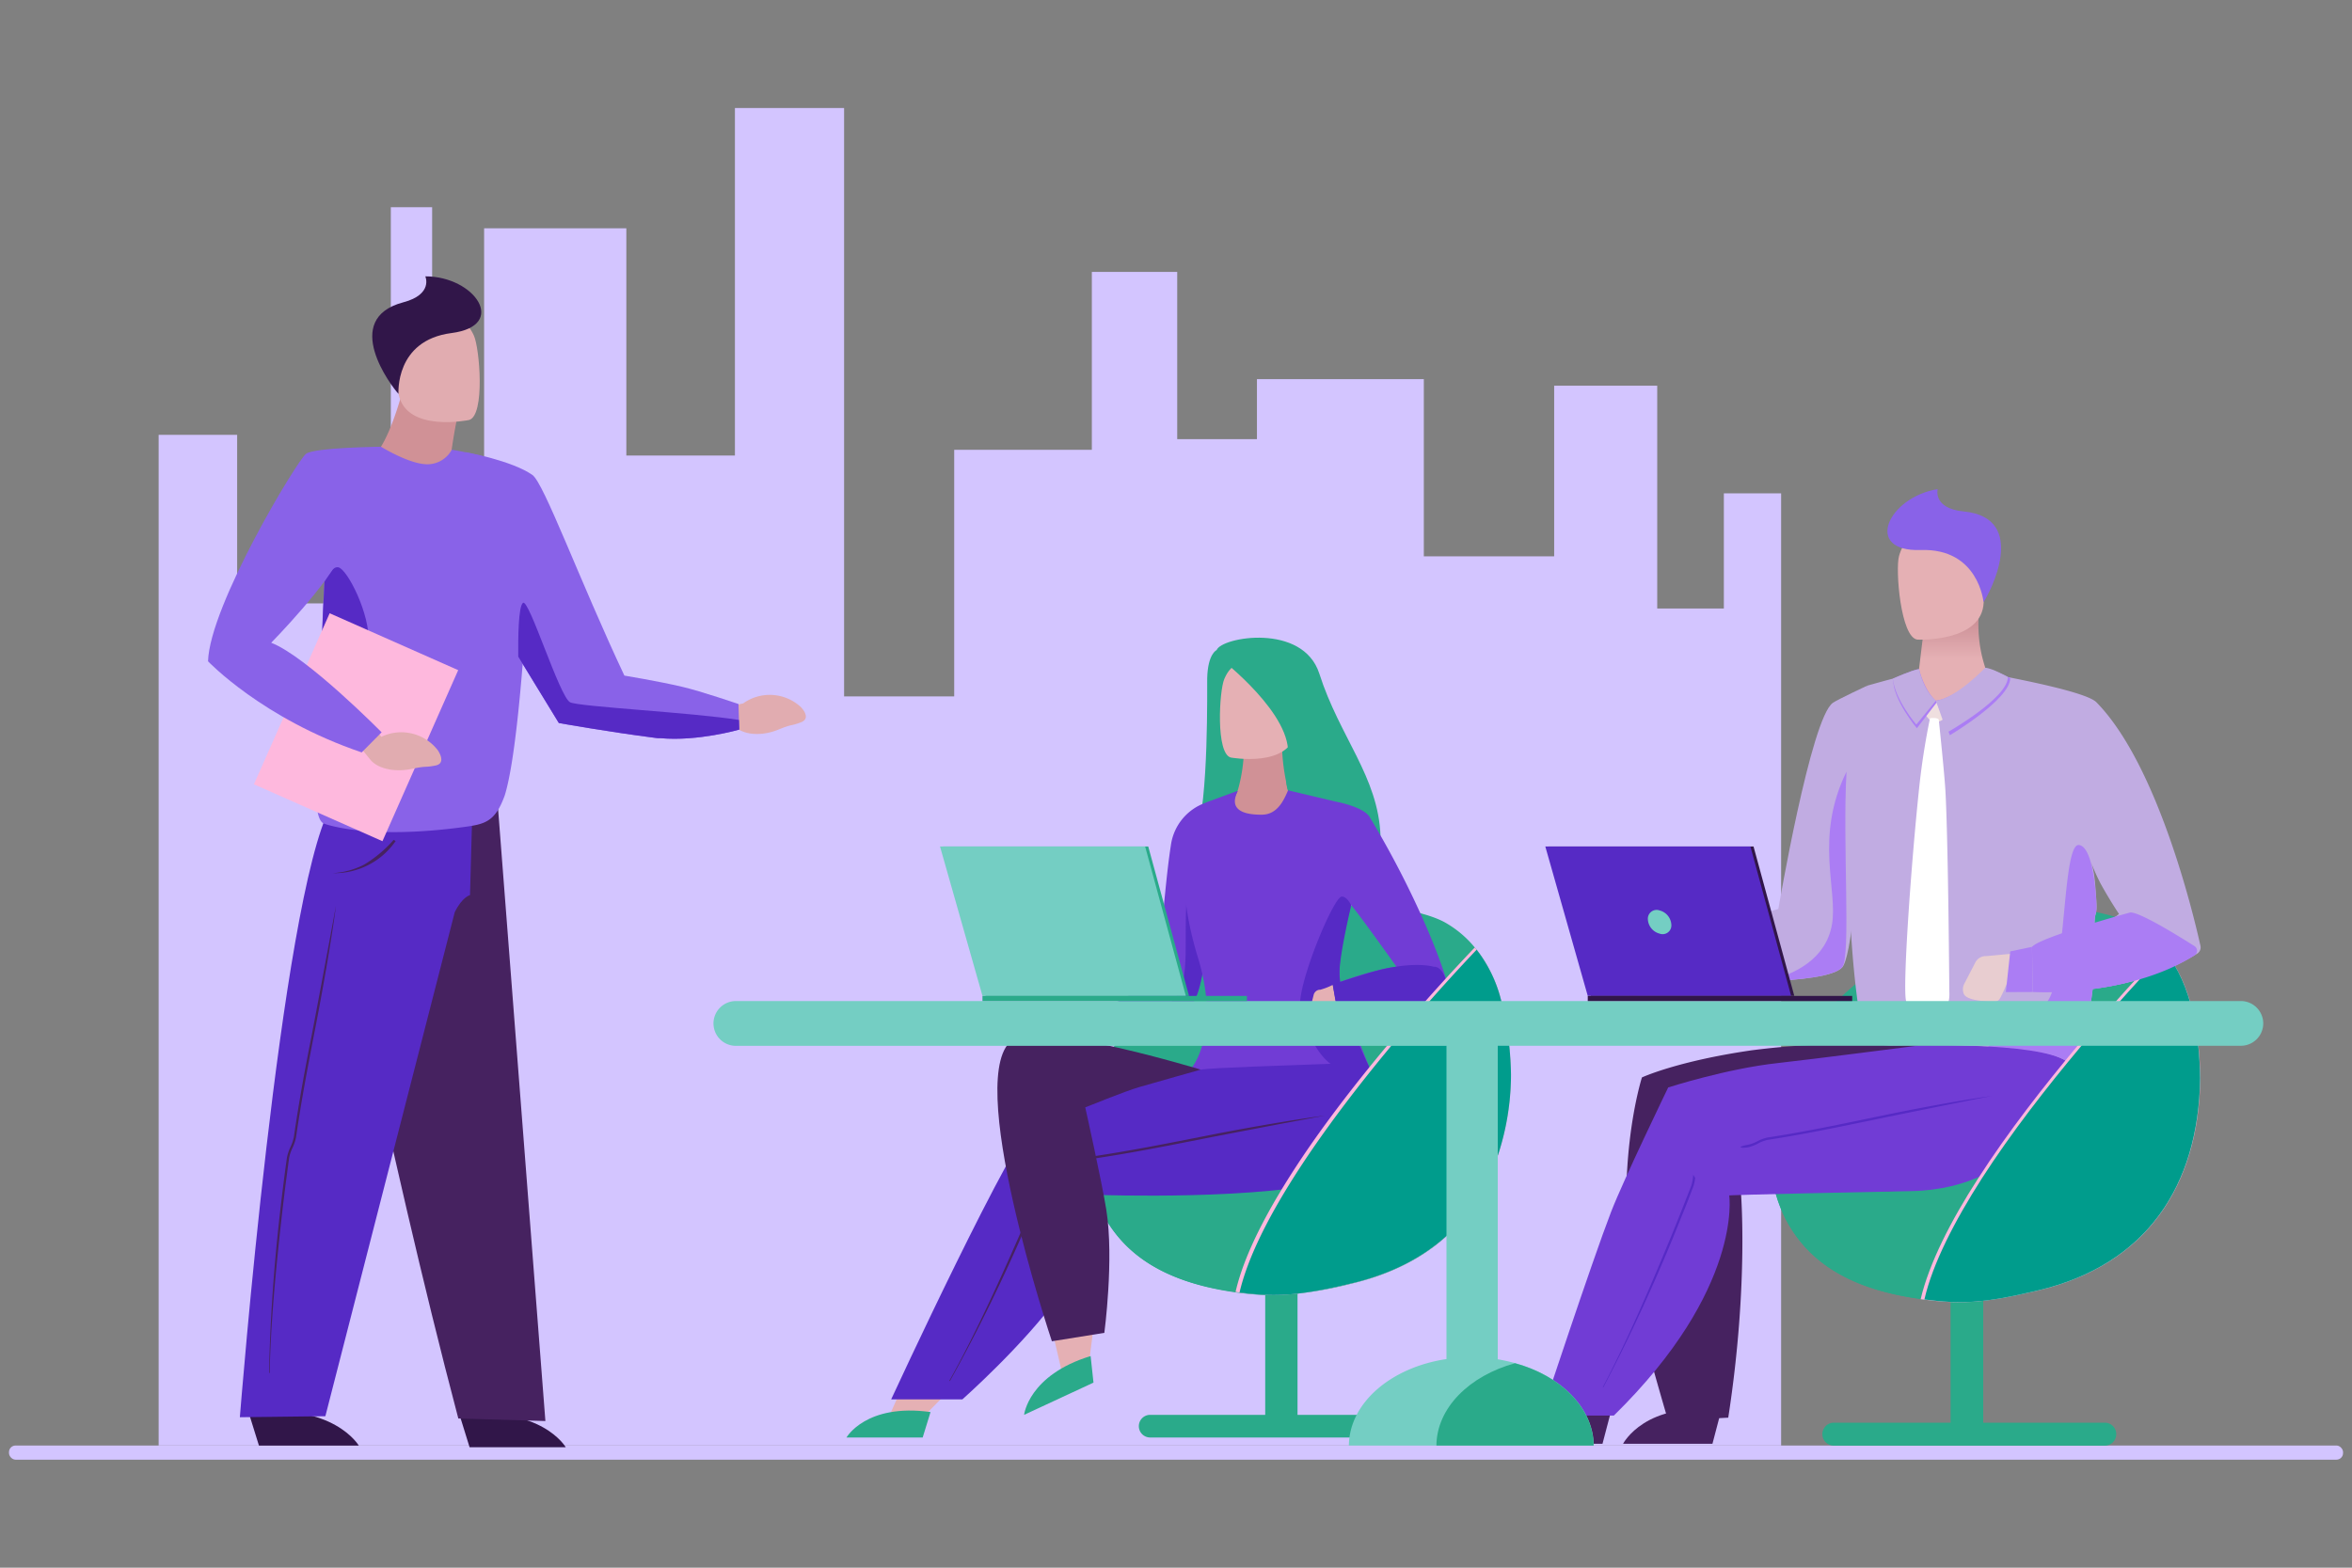
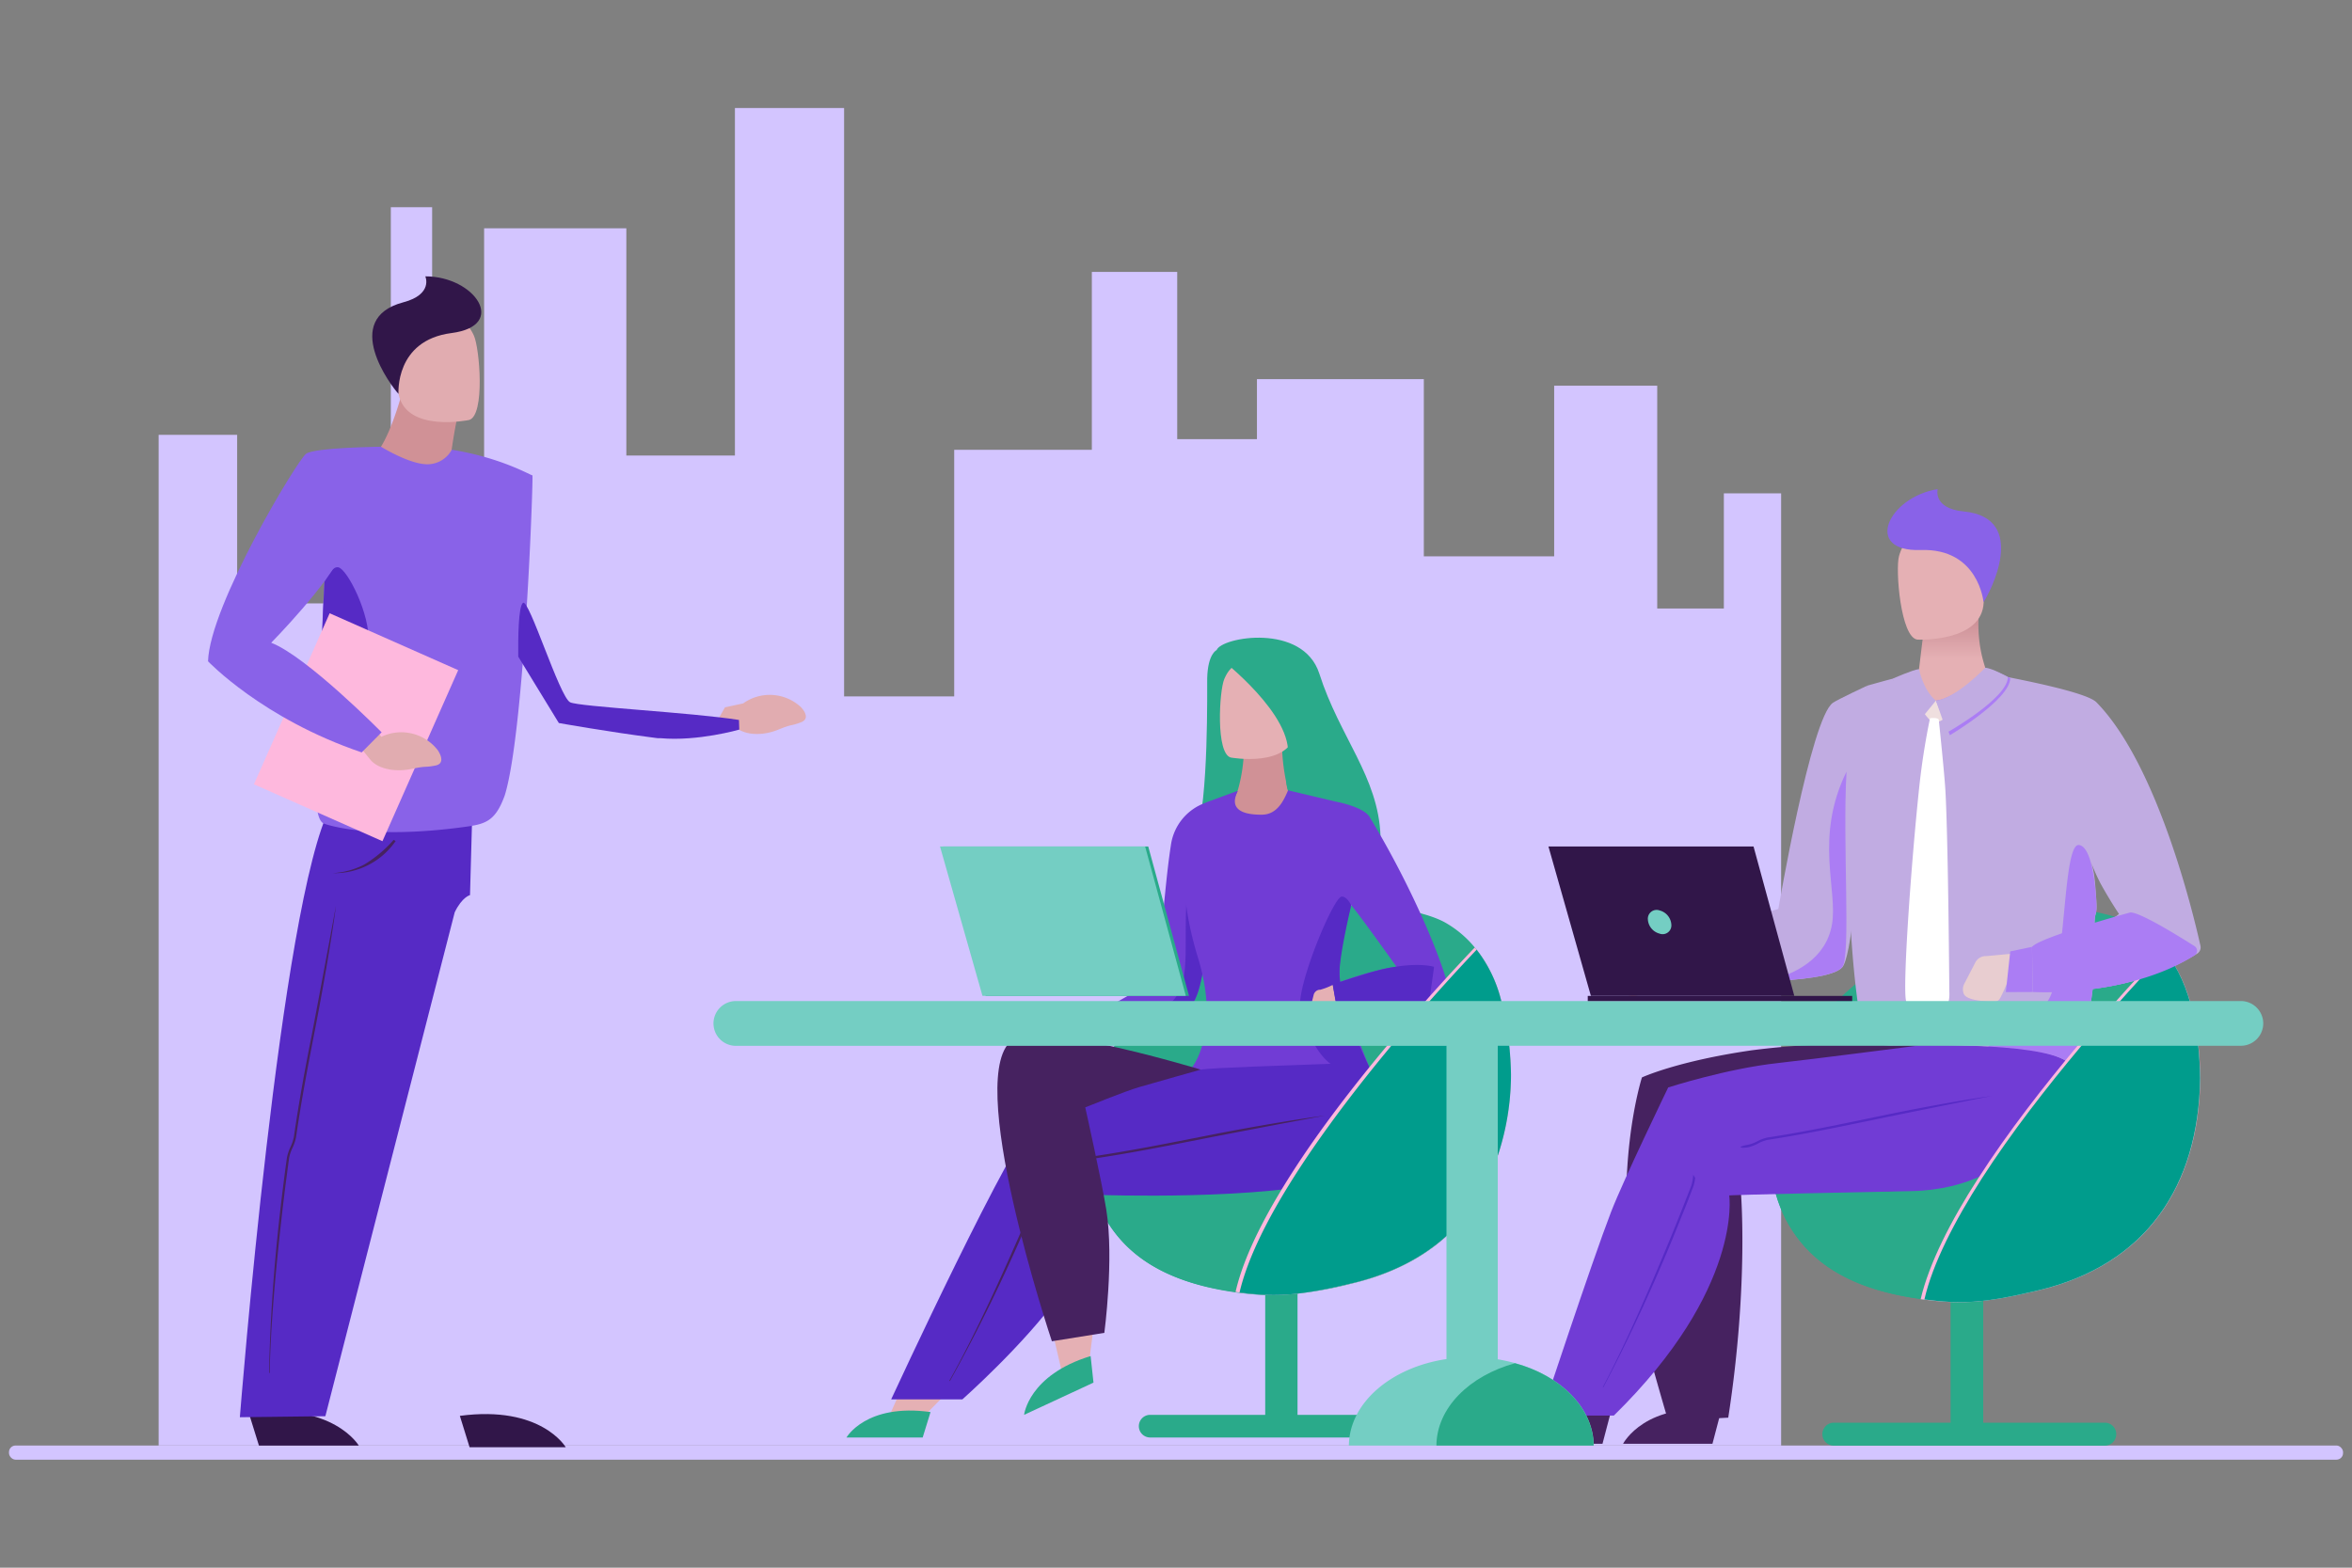
<svg xmlns="http://www.w3.org/2000/svg" id="Слой_2" data-name="Слой 2" viewBox="0 0 600 400">
  <rect x="0" y="0" width="600" height="400" fill="#808080" stroke="none" />
  <defs>
    <style>.cls-1{fill:#d3c5ff;}.cls-2{fill:#311649;}.cls-3{fill:#462260;}.cls-4{fill:#e1acb0;}.cls-5{fill:#562ac5;}.cls-6{fill:#8962e8;}.cls-7{fill:#d09196;}.cls-8{fill:#feb8dd;}.cls-9{fill:#2aaa8a;}.cls-10{fill:#e5b0b4;}.cls-11{fill:#713cd5;}.cls-12{fill:#009c8c;}.cls-13{fill:#ced4ea;}.cls-14{fill:#c1ace2;}.cls-15{fill:url(#ЃезымЯнный_градиент_60);}.cls-16{fill:#ab7df4;}.cls-17{fill:#efdfdf;}.cls-18{fill:#fff;}.cls-19{fill:#e8cdd0;}.cls-20{fill:#74cec3;}</style>
    <linearGradient id="ЃезымЯнный_градиент_60" x1="-4176.42" y1="180.2" x2="-4176.42" y2="156.39" gradientTransform="translate(4674.66)" gradientUnits="userSpaceOnUse">
      <stop offset="0.51" stop-color="#e5b0b4" />
      <stop offset="1" stop-color="#c78a91" />
    </linearGradient>
  </defs>
  <polygon class="cls-1" points="454.37 125.88 454.37 368.83 40.47 368.83 40.47 110.95 60.5 110.95 60.5 153.96 88.78 153.96 88.78 132.62 99.7 132.62 99.7 52.87 110.24 52.87 110.24 132.62 123.5 132.62 123.5 58.25 159.78 58.25 159.78 116.23 187.48 116.23 187.48 27.56 215.33 27.56 215.33 177.69 243.42 177.69 243.42 114.77 278.53 114.77 278.53 69.38 300.31 69.38 300.31 112.05 320.65 112.05 320.65 96.74 363.22 96.74 363.22 141.95 396.47 141.95 396.47 98.41 422.76 98.41 422.76 155.26 439.76 155.26 439.76 125.88 454.37 125.88" />
  <g id="_floor" data-name="floor">
    <rect class="cls-1" x="2.29" y="368.83" width="595.43" height="3.61" rx="1.68" />
  </g>
  <path class="cls-2" d="M117.31,361.26l2.48,8h24.53S138.05,358.49,117.31,361.26Z" />
-   <path class="cls-3" d="M126.78,202.72l-44.12,7.43s15.84,82.06,34.26,151.78l22.21.65Z" />
  <path class="cls-2" d="M63.49,360.59l2.57,8.26H91.53S85,357.71,63.49,360.59Z" />
  <path class="cls-4" d="M184.94,180.48l4.63-1a11.68,11.68,0,0,1,14.69.89s2.9,2.84.08,3.92-1.92.3-5.87,1.91-8.39,1.42-10.7-.57l-5.76,0Z" />
  <path class="cls-5" d="M61.19,361.61S71.53,230,84.36,205.74l36.17-.17-.63,22.82s-2,.45-3.9,4.38L83,361.35Z" />
-   <path class="cls-6" d="M117.84,144.06l14.37,23.49,10.35,16.93s12.69,2.27,24.73,3.81l.5.06.21,0,.48,0c9.56.86,20.11-2.19,20.11-2.19l-.08-2.46-.12-4.06s-9.47-3.26-14.44-4.42c-6-1.41-14.67-2.84-14.67-2.84-11.42-24.25-20.49-49.1-23.46-51.19-5.22-3.68-17-5.81-17-5.81Z" />
  <path class="cls-7" d="M117.63,102.1a133.46,133.46,0,0,0-2.76,15.33s-8.05,7-11.4,6.33c-2.91-.55-6.29-9.79-6.29-9.79s3.2-4.55,6.37-17.5Z" />
  <path class="cls-4" d="M119.67,107.16s-16.06,3.37-18-6.66-5.33-16.36,4.84-18.93,12.91.86,14.38,4.05S123.79,106,119.67,107.16Z" />
  <path class="cls-2" d="M101.66,100.5s-1-13.65,13.51-15.52,6-14.48-6.67-14.47c0,0,2.07,4.59-5.6,6.62C86.81,81.38,99.86,98.6,101.66,100.5Z" />
  <path class="cls-3" d="M84.85,222.78a18.92,18.92,0,0,0,16.08-8.19l-.51-.3a32,32,0,0,1-7.5,6.3A19.75,19.75,0,0,1,84.85,222.78Z" />
  <path class="cls-3" d="M68.64,350.29c.22-11.94,1.1-26,2.75-40.55.25-2.22.52-4.51.81-6.79.31-2.52.64-5.07,1-7.58a11.67,11.67,0,0,1,.91-2.73,11.48,11.48,0,0,0,.85-2.49c1.37-9.52,3-18.17,4.52-25.81.38-2,.76-4,1.12-5.89,3.28-17.37,5.08-27.22,5.1-27.32h0c0,.1-1.25,10-4.54,27.39q-.54,2.89-1.13,5.89c-1.47,7.63-3.14,16.27-4.51,25.78a11.71,11.71,0,0,1-.89,2.66,10.85,10.85,0,0,0-.87,2.55c-.34,2.51-.67,5.06-1,7.57-.28,2.28-.56,4.57-.81,6.79C70.31,324.29,69,338.4,68.8,350.32Z" />
  <path class="cls-6" d="M82.66,210.15c.26.09,11,4.19,35.56.88,5.45-.73,8.08-1.27,10.54-8.08,5.07-16.33,7.33-81.58,7.06-81.69.1.36-7.51-4.41-20.57-6.51a7.09,7.09,0,0,1-6,3.71c-3.72.11-9.18-2.77-12.1-4.49a81.84,81.84,0,0,0-11.65,1.77c-.37.09-1.79,14.92-2.75,32.66-.29,5.27-.53,10.79-.69,16.26C81.45,185.91,78.57,208.67,82.66,210.15Z" />
  <path class="cls-5" d="M82.09,164.66c3.93,1.8,11.61,4.6,11.93-.72.44-7.17-5.4-18.75-7.72-19.19-1.35-.26-2.66,1.85-3.52,3.65C82.49,153.67,82.25,159.19,82.09,164.66Z" />
  <rect class="cls-8" x="72.89" y="161.69" width="35.86" height="47.73" transform="translate(98.76 391.99) rotate(-156.12)" />
  <path class="cls-4" d="M96.1,186.54,97.27,188a11.77,11.77,0,0,1,14.41,3.42s2.38,3.33-.6,3.91-2,0-6.15.87-8.56,0-10.5-2.42l-2.15-2.66Z" />
  <path class="cls-6" d="M97.18,114s-16.87.14-19.11,1.79-24.59,38.71-25,52.94c0,0,13.87,14.65,39.2,23.25l5.08-5.13S78.29,167.51,69.18,164c0,0,15.07-15.3,18.38-23.53S97.18,114,97.18,114Z" />
  <path class="cls-5" d="M132.21,167.55l10.35,16.93s12.69,2.27,24.73,3.81l.5.06.21,0,.48,0c9.56.86,20.11-2.19,20.11-2.19l-.08-2.46c-12-1.92-40.93-3.37-43.09-4.52-2.7-1.43-10.46-26.47-12-25.36C132.22,154.69,132.16,162.91,132.21,167.55Z" />
  <path class="cls-9" d="M277.6,297.23s0,.07,0,.11a37.81,37.81,0,0,0,4.49,13.75c4.45,7.49,12.87,15.84,33.08,18.56q1.47.19,3,.36,2.83.28,5.95.43l.8,0a98.33,98.33,0,0,0,19.79-3c15.06-3.57,24.87-10.92,31.07-19.87h0a48.91,48.91,0,0,0,4.74-8.6,65.77,65.77,0,0,0,4.88-24.77,81.58,81.58,0,0,0-2.61-19.43,35.37,35.37,0,0,0-4.79-10.65,29.12,29.12,0,0,0-1.83-2.43,27.12,27.12,0,0,0-7.43-6.26c-7.19-4.1-30.85-8.18-50.89,2.39C281,257.34,275.46,281.39,277.6,297.23Z" />
  <path class="cls-9" d="M293.41,361h29.35V314.62H331V361h30.53a2.89,2.89,0,0,1,0,5.78H293.41a2.89,2.89,0,0,1,0-5.78Z" />
  <path class="cls-9" d="M282.11,311.09a37.81,37.81,0,0,1-4.49-13.75.2.2,0,0,1,0-.07c11.72-1.25,26.66-2.74,39.66-4a125.87,125.87,0,0,1,16.65-.47c19.35.69,37.57,5.48,45.87,8a48.81,48.81,0,0,1-4,6.87h0c-6.2,8.95-16,16.3-31.07,19.87a98.33,98.33,0,0,1-19.79,3l-.8,0q-3.12-.15-5.95-.43-1.56-.17-3-.36C295,326.93,286.56,318.58,282.11,311.09Z" />
  <path class="cls-10" d="M269.05,259.83h0a1.37,1.37,0,0,1,.2.13,41.77,41.77,0,0,0,4.48,1.64s-.28,3.68-.35,3.74l-10.28-.45.44-1.65a1.58,1.58,0,0,1,.09-.31h0a1.74,1.74,0,0,1,.58-.79l3-2.19A1.73,1.73,0,0,1,269.05,259.83Z" />
  <polygon class="cls-10" points="278.94 338.85 277.41 350.94 271.13 351.13 267.06 333.63 278.94 338.85" />
  <path class="cls-9" d="M278.22,346l.73,6.78L261.25,361S262.33,350.86,278.22,346Z" />
  <polygon class="cls-10" points="240.31 356.66 231.78 365.36 226.66 361.71 234.01 345.31 240.31 356.66" />
  <path class="cls-9" d="M237.38,360.29l-2,6.49H215.94S220.92,358,237.38,360.29Z" />
  <path class="cls-9" d="M305.09,213.29c3.3-9,2.82-38.26,2.87-40.22.15-6.29,2.41-7.2,2.41-7.2,1.22-3.34,22-7,26.19,6,5.17,16.21,15.08,26.33,15.61,41.46Z" />
  <path class="cls-7" d="M317.33,189.3a41,41,0,0,1-1.52,12.19l-5.4,13.33L331,209.27s-4.24-10-3.93-20.53Z" />
  <path class="cls-10" d="M314,193.29s15,2.75,16.59-6.64,4.56-15.35-5-17.5-12,1.12-13.28,4.12S310.11,192.34,314,193.29Z" />
  <path class="cls-9" d="M311.42,168.11s18.73,14.43,17.07,25.08c-1.55,10,1.4,10.91,3.59,11.86,5.65,2.47,13.06-2,16-1.89,2.09.1-3.28-2.41-6.69-7-9.08-12.14-8.2-28.53-10-29.71C319,158.44,311.42,168.11,311.42,168.11Z" />
  <path class="cls-11" d="M273,265.65s11-.56,17.63-2.44c12.83-3.6,14.72-5.27,16.6-17.75a158.14,158.14,0,0,0,1-33.74c-.06-.91-.13-1.74-.19-2.49-.25-2.78-.47-4.41-.47-4.41a13.41,13.41,0,0,0-8.88,10.89c-1.65,10.39-2.78,29.92-3.91,33.5-.64,2-21,12.39-21,12.39l-.59,3.12Z" />
  <path class="cls-5" d="M273,265.65s11-.56,17.63-2.44c12.83-3.6,14.72-5.27,16.6-17.75a158.14,158.14,0,0,0,1-33.74c-2,.86-3.95,3.73-4.9,10.95-2.32,17.71,1.75,28.74-5.51,33.82-6.05,4.23-19.17,7.21-24.62,8.23Z" />
  <path class="cls-11" d="M305.6,244.33c5.82,19-1.47,27.94-1.47,27.94s11.24,6.26,14.45,5.63c.84-.17,26.32-4.33,27-4.5a13.08,13.08,0,0,0,3.64-1.39s-3.25-7.66-5.45-14.95a40.86,40.86,0,0,0,10.9.19c1-.11,2.1-.27,3.21-.47,6.62-1.2,8.18-1.6,10.26-3.15a3.2,3.2,0,0,0,1-2.89c-1.4-5.58-8.21-23.19-19.75-42.29-1.57-2.6-8.42-3.87-8.42-3.87l-12.38-2.93c-1.13,2.65-2.76,6.19-6.68,6.22-10.1.07-6.1-5.76-6.15-6.09l-8.19,3a54,54,0,0,0-2.76,9.9,10.5,10.5,0,0,1-.87,3.12q-.15.32-.33.63C300.76,223.24,302.72,235,305.6,244.33Zm36.28,6.21a20.69,20.69,0,0,1-.14-3.34c0-4.88,2.83-15.73,2.95-16.22v0c.1.12,1.07,1,11.55,15.67a34.18,34.18,0,0,0-5,1A91.67,91.67,0,0,0,341.88,250.54Z" />
  <path class="cls-5" d="M331.77,257.6c1.4,5.22,4.35,12.39,9.07,14.71a15.22,15.22,0,0,0,4.7,1.09,13.08,13.08,0,0,0,3.64-1.39s-8-16.17-7.44-24.81c.3-4.88,2.83-15.73,2.95-16.22-.61-1.18-1.45-2.26-2.43-2.21C340.14,228.86,330.37,252.38,331.77,257.6Z" />
  <path class="cls-5" d="M349.18,272c.89,1.87,12.69,23.1-6.9,28.76s-62,4.13-62,4.13-4.5,17.76-10,25.57c-8.9,12.53-24.77,26.59-24.77,26.59H227.34s31.43-68.07,37.81-72.71c4.67-3.4,28.17-9.41,41.16-11.43,3.17-.49,22.32-1.07,27.44-1.27C341.79,271.33,348.68,271,349.18,272Z" />
  <path class="cls-3" d="M306.31,272.92s-40-12.21-47.62-7.83c-13.57,7.8,9.65,77.14,9.65,77.14l13.38-2.15s2.51-18.75.51-31.34c-1.16-7.32-5.38-26.19-5.38-26.19s10.21-4.15,13.74-5.17C295,276.1,306.31,272.92,306.31,272.92Z" />
  <path class="cls-10" d="M336.55,252.54h0l.24,0a17.07,17.07,0,0,0,3.2-1.25l.67,3.66c0,.09.43,1.24-.05,1.9-3.09,4.13-4.21,3.58-4.21,3.58l-2-1.74a1.51,1.51,0,0,1-.13-.29h0a1.72,1.72,0,0,1-.05-1l.9-3.56A1.74,1.74,0,0,1,336.55,252.54Z" />
  <path class="cls-3" d="M272.25,297.74a11.15,11.15,0,0,0,2.77-1,11.06,11.06,0,0,1,2.53-.9c9.76-1.42,18.62-3.16,26.43-4.7l6-1.18c17.78-3.42,27.87-5.3,28-5.31h0c-.1,0-10.26,1.28-28.06,4.71l-6,1.18c-7.8,1.54-16.65,3.28-26.4,4.7a11.16,11.16,0,0,0-2.7.94,9.94,9.94,0,0,1-2.59.91C269.61,297.49,269.68,298.1,272.25,297.74Z" />
  <path class="cls-3" d="M242.16,352.35l.17,0c6-10.74,12.51-23.71,18.52-37.49.92-2.11,1.86-4.28,2.78-6.46,1-2.4,2-4.84,3-7.24a8.8,8.8,0,0,0,.48-2.23h0c-.17-.26-.35-.52-.52-.79v.07a11.08,11.08,0,0,1-.51,2.7c-1,2.4-2,4.84-3,7.24-.92,2.17-1.85,4.34-2.76,6.45C254.3,328.4,248.18,341.62,242.16,352.35Z" />
-   <path class="cls-5" d="M365.83,246.69s-5.62-1.86-17.37,1.77c-9.54,2.94-8.47,2.8-8.47,2.8l.85,5a38.44,38.44,0,0,0,23.79-.9s5.57-1.23,4.31-5.16S365.83,246.69,365.83,246.69Z" />
+   <path class="cls-5" d="M365.83,246.69s-5.62-1.86-17.37,1.77c-9.54,2.94-8.47,2.8-8.47,2.8l.85,5a38.44,38.44,0,0,0,23.79-.9S365.83,246.69,365.83,246.69Z" />
  <path class="cls-8" d="M315.19,329.65c8.53,1.13,14.36,1.46,29.57-2.15,16.44-3.87,29.13-12.95,35.81-28.47a66,66,0,0,0,4.89-24.77,82,82,0,0,0-2.62-19.43,34,34,0,0,0-6.62-13.08c-8.45,8.83-27.53,29.66-42.3,51C325,305.72,317.65,318.85,315.19,329.65Z" />
  <path class="cls-12" d="M316.21,329.78c6.57-28.26,46.38-72.64,60.48-87.46a34.38,34.38,0,0,1,6.15,12.51,82,82,0,0,1,2.62,19.43A66,66,0,0,1,380.57,299c-6.68,15.52-19.37,24.6-35.81,28.47C330.17,331,324.21,330.8,316.21,329.78Z" />
  <path class="cls-9" d="M456.35,312.59c4.51,7.61,13.07,16.08,33.59,18.84,9.81,1.3,15.17,1.35,30-2.18,27.64-6.55,40.89-26.69,41.31-54-.23-15.3-3.62-31.79-16.91-39.36-7.31-4.16-31.32-8.31-51.67,2.43C444.45,263.72,448.1,298.72,456.35,312.59Z" />
  <path class="cls-9" d="M536.93,363h-31V317.46h-8.33V363H467.82a2.93,2.93,0,0,0,0,5.86h69.11a2.93,2.93,0,1,0,0-5.86Z" />
  <path class="cls-9" d="M552.91,306.91c-10.2-2.34-29-6.09-47.31-6.27h-1c-4.13,0-8.33.13-12.52.46-13.35,1.08-27.2,2.27-39.05,3.31h-.06a34,34,0,0,0,3.42,8.18c4.51,7.61,13.07,16.08,33.59,18.84,9.81,1.3,15.17,1.35,30-2.18C535.27,325.62,546.17,317.81,552.91,306.91Z" />
  <path class="cls-10" d="M419.81,241.1h0a3.62,3.62,0,0,1,.46.06,81.54,81.54,0,0,0,9-.94s-2.15,9.07-3.34,9.42c-3.2.94-5.9,3.77-8.59,4.42a3.31,3.31,0,0,1-4-2.59h0a2.94,2.94,0,0,1-.12-.59h0a3.29,3.29,0,0,1,.35-1.83l3.19-6.17A3.29,3.29,0,0,1,419.81,241.1Z" />
  <polygon class="cls-13" points="430.78 238.88 425.23 240.04 424.1 250.44 430.96 250.4 430.78 238.88" />
  <path class="cls-14" d="M430.78,238.88,431,250.4s9.8.38,19.63,0c8.63-.34,17.29-1.27,19.33-3.58,2.32-2.64,4-22.92,5-41.27.91-16,1.36-30.6,1.36-30.6s-7.41,3.47-8.73,4.36c-5.61,3.8-13.93,52.61-13.93,52.61S433.48,237.82,430.78,238.88Z" />
  <path class="cls-3" d="M439.05,360l-2.2,8.38h-22.8S419.75,357.3,439.05,360Z" />
  <path class="cls-14" d="M476.32,267.13c1.44,1.44,17.34,1.85,30.12,2.35,11.25.43,21.57.57,21.57.57,2.31-2.89,4.75-8.41,5.84-17.73a74.84,74.84,0,0,0,9-1.67,60.09,60.09,0,0,0,17.67-7.33,1.89,1.89,0,0,0,.82-2c-1.64-7.4-10.75-45.9-26.41-62-.55-.56-2-2.49-22.74-6.56-.94,2.55-10.07,6.79-18.06,6.37-.88,0-2.18-1.24-2.2-1.24-6.31-.9-9.31-4.28-9-4.73-.27,0-6.63,1.8-6.63,1.8C467,215.65,474.3,265.1,476.32,267.13Zm56.87-47.72a57.59,57.59,0,0,0,2.62,5.94c2.31,4.22,4.74,7.84,4.74,7.84a5.75,5.75,0,0,1-2.37,1.35c-1,.43-2.35.9-3.84,1.4,0-3.89.77-1.7.4-6.89C534.39,224.1,534.23,222,533.19,219.41Z" />
  <path class="cls-15" d="M490.59,162.09s-1.74,14.3-1.94,16.32l11.57,1.79,7.61-6.29a34.93,34.93,0,0,1-3-17.52Z" />
  <path class="cls-16" d="M506.44,269.48a65.81,65.81,0,0,1,21.36,4.91c2.32-2.9,5-12.75,6.05-22.07a74.84,74.84,0,0,0,9-1.67c-1.69-5.86-3.44-11.83-4.7-16.11-1,.43-2.35.9-3.84,1.4,0-3.89.77-1.7.4-6.89-.35-5-1.39-13-4.33-13.44-2.6-.43-3.23,11.76-4.41,23-.58,5.55-1.29,10.86-2.44,14.31a9.54,9.54,0,0,1-1.42,2.9C517.31,261.88,505.13,265.76,506.44,269.48Z" />
  <path class="cls-10" d="M489.15,163.2s16.58.76,16.89-9.57,2.67-17.19-7.91-18.11-12.74,3-13.69,6.38S484.85,162.74,489.15,163.2Z" />
  <path class="cls-6" d="M506,153.63s-1.24-13.79-16-13.29-8.38-13.48,4.31-15.54c0,0-1.33,4.93,6.65,5.7C517.76,132.14,507.53,151.44,506,153.63Z" />
  <path class="cls-3" d="M411,360l-2.2,8.38H386S391.7,357.3,411,360Z" />
  <path class="cls-3" d="M526.8,278.77s-16.69,25.3-46.3,25.14c-36.81-.21-36.47-.82-36.47-.82s2.23,23.79-3.15,58.63l-15.32.82s-6.76-22.88-8.24-30.5c-6.32-32.68,1.54-57.13,1.54-57.13s8.82-4.12,27.83-6.9a189.6,189.6,0,0,1,35.64-1.27s42.42-1,45.76,5.18C528.81,273.27,526.8,278.77,526.8,278.77Z" />
  <path class="cls-17" d="M498.14,179.26l-7.61-.81a1.13,1.13,0,0,0-.77,1.41c.18,1.2,2.69,4.45,3.64,4.61S500.2,181.47,498.14,179.26Z" />
  <path class="cls-11" d="M526.28,278.35s-9,25-38.66,25.56c-46.49.93-46.49,1.11-46.49,1.11s3.55,23.83-29.44,56.17H393.12s13-39.37,17.88-52c3.21-8.28,14.56-31.72,14.56-31.72s14.94-4.82,28-6.23c9.05-1,35.9-4.47,35.9-4.47s35.3-1,38.64,5.18C528.81,273.27,526.28,278.35,526.28,278.35Z" />
-   <path class="cls-16" d="M489.55,170.72s1.27,5.66,4.61,8.39l-5.16,6.7s-6.24-7.38-6.05-12.67C483,173.14,487.9,170.91,489.55,170.72Z" />
  <path class="cls-14" d="M489.55,170.72s1,5.32,4.3,8.06l-5,6.1s-5.43-6.32-6-11.74C482.94,173.14,487.9,170.91,489.55,170.72Z" />
  <path class="cls-16" d="M506.89,170.72s-7.88,7.47-13,8.06l3.53,8.81s15.35-9.1,15.4-14.55C512.78,173,508.55,170.77,506.89,170.72Z" />
  <path class="cls-14" d="M506.43,170.38s-7.42,7.81-12.58,8.4l2.86,8.12s15.46-8.71,15.51-14.16C512.22,172.74,508.1,170.43,506.43,170.38Z" />
  <path class="cls-8" d="M520,329.25c27.64-6.55,40.89-26.69,41.31-54-.18-11.87-2.26-24.45-9.39-33-9.79,10.3-32.27,35-47.31,58.45-7,10.85-12.51,21.69-14.65,30.8h0C499.75,332.73,505.11,332.78,520,329.25Z" />
  <path class="cls-12" d="M561.26,275.21c-.17-11.58-2.16-23.84-8.88-32.4-10,10.59-32,34.83-46.78,57.83-7,10.95-12.58,21.76-14.68,30.92,9.21,1.17,14.7,1.1,29-2.31C547.59,322.7,560.84,302.56,561.26,275.21Z" />
  <path class="cls-16" d="M543.38,232.83s-22.91,6.26-25,8.76l.18,11.52s23.94,1.52,41.25-9.32a1.42,1.42,0,0,0,0-2.39C555.63,238.74,545.6,232.55,543.38,232.83Z" />
  <path class="cls-16" d="M450.59,250.39c8.63-.34,17.29-1.27,19.33-3.58,2.32-2.64.08-31.58,1.13-49.92-8.27,16.83-2.14,30.26-3.72,39.05S457.93,248.61,450.59,250.39Z" />
  <path class="cls-5" d="M445.88,292.75a10.13,10.13,0,0,0,2.63-1,9.4,9.4,0,0,1,2.38-.9c9.22-1.42,17.58-3.17,25-4.7l5.69-1.18c16.79-3.42,26.32-5.3,26.41-5.31h0c-.09,0-9.69,1.28-26.5,4.71l-5.69,1.18c-7.37,1.54-15.73,3.28-24.94,4.7a10,10,0,0,0-2.54.94,9.54,9.54,0,0,1-2.46.91C443.4,292.5,443.45,293.1,445.88,292.75Z" />
  <path class="cls-5" d="M408.87,353.94l.16,0c5.68-10.74,11.8-23.71,17.49-37.49.87-2.11,1.75-4.28,2.61-6.46,1-2.4,1.92-4.84,2.84-7.24a9.26,9.26,0,0,0,.46-2.23h0c-.17-.26-.33-.52-.49-.79a.15.15,0,0,0,0,.07,11.63,11.63,0,0,1-.48,2.7c-.93,2.4-1.88,4.84-2.84,7.24-.87,2.17-1.74,4.34-2.61,6.45C420.32,330,414.54,343.21,408.87,353.94Z" />
  <path class="cls-18" d="M494.58,183.58s1.44,13.62,1.7,18.17c.72,12.82,1,51.35,1,51.35a8.75,8.75,0,0,1-1.86,6,35,35,0,0,1-4.59,4.52,16.91,16.91,0,0,1-4.6-8.3c-.87-3.6,1.21-33.85,3.32-54a182.35,182.35,0,0,1,2.8-18.06S494.06,183,494.58,183.58Z" />
  <path class="cls-19" d="M501.05,251.1l2.87-5.55a3,3,0,0,1,2.8-1.6h0c.14,0,8.47-.79,8.47-.79s-4.41,11.08-5.22,11.91a1.52,1.52,0,0,1-1.1.47c-1.94,0-7.67-.13-8-2.26a2.59,2.59,0,0,1-.11-.54h0A3,3,0,0,1,501.05,251.1Z" />
  <polygon class="cls-16" points="518.37 241.59 512.82 242.75 511.69 253.14 518.55 253.11 518.37 241.59" />
  <path class="cls-20" d="M571.65,255.42H187.73a5.72,5.72,0,0,0-5.72,5.72h0a5.72,5.72,0,0,0,5.72,5.71H369v79.92c-14.15,2.11-24.79,11.18-24.9,22.06h62.47c-.09-9.6-8.39-17.79-20-21a42.5,42.5,0,0,0-4.49-1v-80H571.65a5.71,5.71,0,0,0,5.71-5.71h0A5.72,5.72,0,0,0,571.65,255.42Z" />
  <path class="cls-9" d="M406.53,368.83h-40.1c.09-9.6,8.38-17.79,20.05-21C398.14,351,406.44,359.23,406.53,368.83Z" />
  <polygon class="cls-9" points="292.92 215.98 240.6 215.98 251.44 254.1 303.32 254.1 292.92 215.98" />
  <polygon class="cls-20" points="292.12 215.98 239.8 215.98 250.63 254.1 302.51 254.1 292.12 215.98" />
-   <rect class="cls-9" x="250.63" y="254.1" width="67.46" height="1.31" transform="translate(568.72 509.52) rotate(180)" />
  <path class="cls-20" d="M272,236a4,4,0,0,0-3-3.7,2.24,2.24,0,0,0-3,2.22,4,4,0,0,0,3,3.7A2.23,2.23,0,0,0,272,236Z" />
  <polygon class="cls-2" points="447.33 215.98 395.01 215.98 405.84 254.1 457.73 254.1 447.33 215.98" />
-   <polygon class="cls-5" points="446.53 215.98 394.21 215.98 405.04 254.1 456.92 254.1 446.53 215.98" />
  <rect class="cls-2" x="405.04" y="254.1" width="67.46" height="1.31" transform="translate(877.54 509.52) rotate(180)" />
  <path class="cls-20" d="M426.37,236a4,4,0,0,0-3-3.7,2.24,2.24,0,0,0-3,2.22,4,4,0,0,0,3,3.7A2.23,2.23,0,0,0,426.37,236Z" />
</svg>